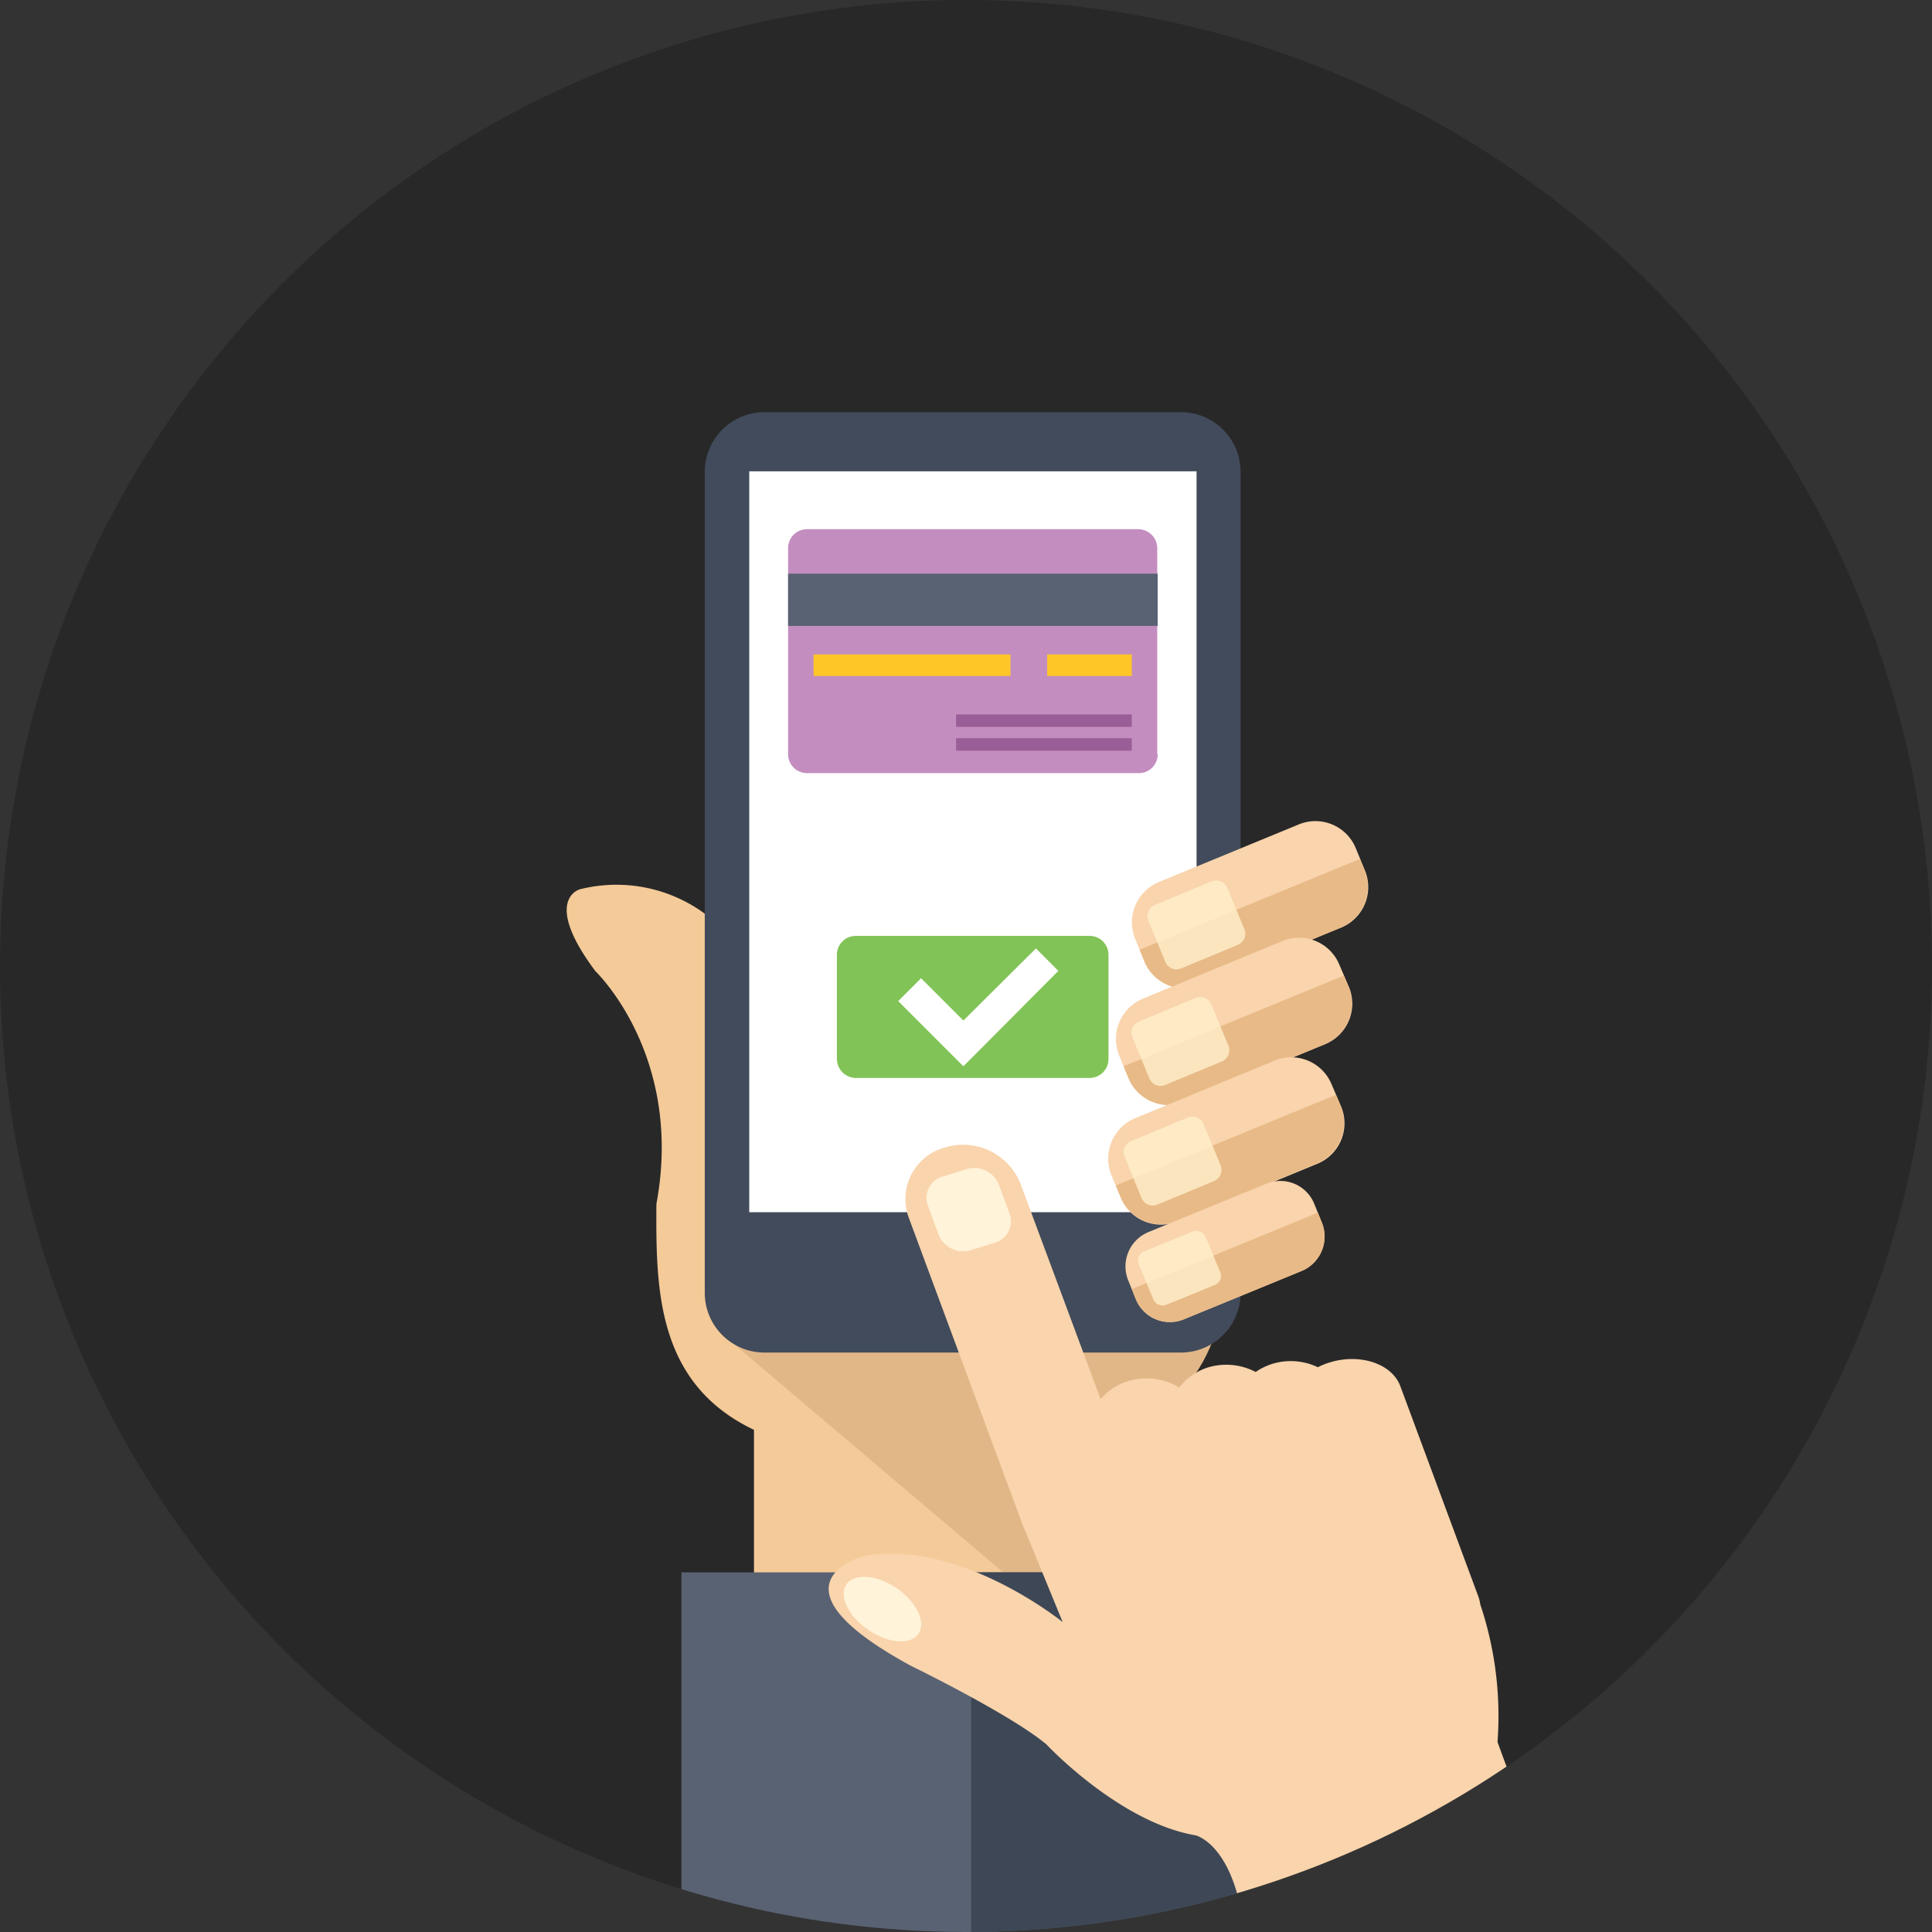
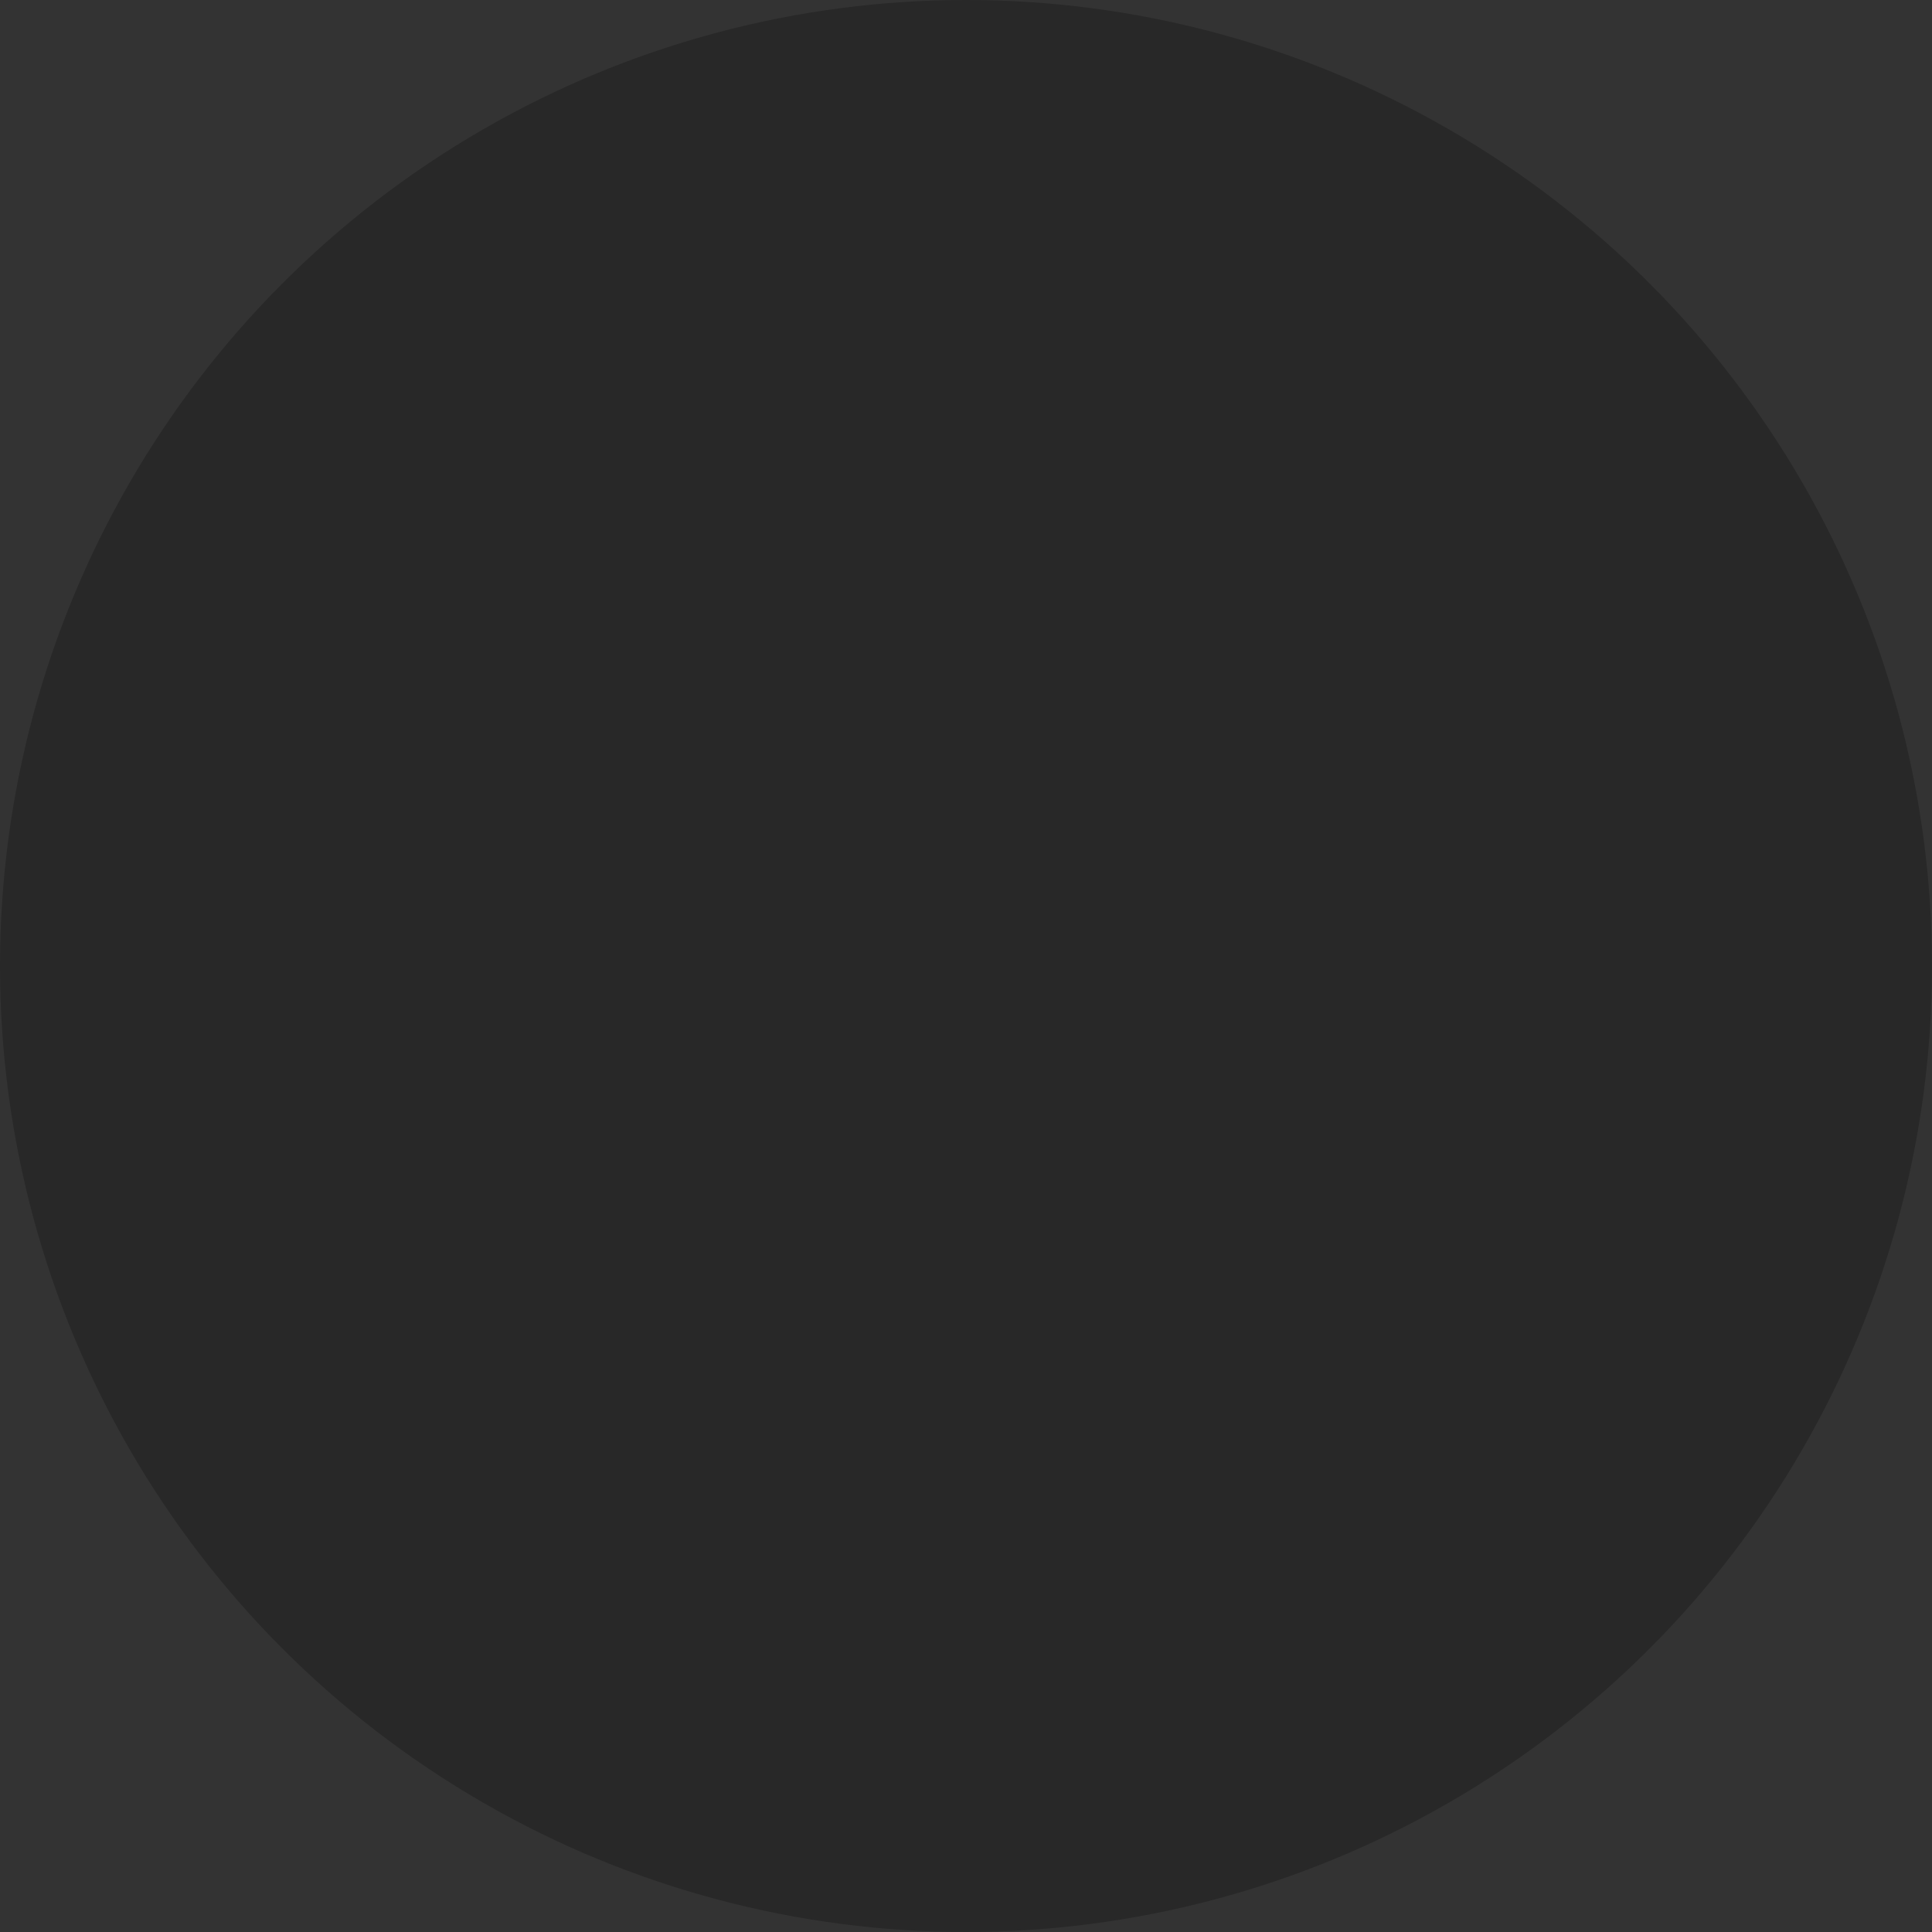
<svg xmlns="http://www.w3.org/2000/svg" viewBox="1296 1760 150 150">
  <rect x="1296" y="1760" width="150" height="150" fill="#333333" stroke="none" />
  <defs>
    <style>.a{opacity:0.215;}.b{clip-path:url(#a);}.c{fill:#f4ca98;}.d{fill:#e2b788;}.e{fill:#596273;}.f{fill:#3d4756;}.g{fill:#414b5b;}.h{fill:#fff;}.i{fill:#f9d4ac;}.j{fill:#e8ba87;}.k{opacity:0.8;}.l{fill:#fff0cc;}.m{fill:#fff3d9;}.n{fill:#c38ebf;}.o{fill:#ffc628;}.p{fill:#995e98;}.q{fill:#81c357;}</style>
    <clipPath id="a">
-       <circle class="a" cx="75" cy="75" r="75" transform="translate(1402 2141)" />
-     </clipPath>
+       </clipPath>
  </defs>
  <circle class="a" cx="75" cy="75" r="75" transform="translate(1296 1760)" />
  <g class="b" transform="translate(-106 -381)">
    <g transform="translate(1445.971 2173)">
      <g transform="translate(0.029)">
        <g transform="translate(0 36.7)">
          <path class="c" d="M33.475,149.713c-.838-7.375-2.548-22.393-2.648-22.762-.134-.5-17.3-12.336-17.3-12.336a11.6,11.6,0,0,0-12.47-4.794s-2.984.771,1.207,6.369c0,0,6.872,6.537,4.727,18.069-.034,6.5-.034,13.912,7.576,17.532v13.141h30.2V148.74Z" transform="translate(-0.029 -109.478)" />
          <g transform="translate(12.93 31.147)">
-             <path class="d" d="M76.648,202.7c-1.14-1.408-9.018,2.38-14.046,4.995l-.57-1.24-23.432.4L59.552,224.62H70.48l-4.559-9.789C76.749,212.083,76.648,202.7,76.648,202.7Z" transform="translate(-38.6 -202.392)" />
+             <path class="d" d="M76.648,202.7c-1.14-1.408-9.018,2.38-14.046,4.995L59.552,224.62H70.48l-4.559-9.789C76.749,212.083,76.648,202.7,76.648,202.7Z" transform="translate(-38.6 -202.392)" />
          </g>
        </g>
        <g transform="translate(8.907 90.076)">
          <rect class="e" width="44.451" height="27.924" />
        </g>
        <g transform="translate(31.401 90.076)">
          <rect class="f" width="21.957" height="27.924" />
        </g>
        <g transform="translate(10.718)">
          <path class="g" d="M73.6,68.386a4.635,4.635,0,0,1-4.626,4.626H36.626A4.635,4.635,0,0,1,32,68.386V4.626A4.635,4.635,0,0,1,36.626,0H68.976A4.635,4.635,0,0,1,73.6,4.626Z" transform="translate(-32)" />
          <g transform="translate(3.453 4.593)">
-             <rect class="h" width="34.73" height="57.525" />
-           </g>
+             </g>
        </g>
        <g transform="translate(43.867 31.768)">
          <path class="i" d="M149.026,98.666a3.4,3.4,0,0,1-1.978,4.391l-10.66,4.391a3.388,3.388,0,0,1-4.492-1.743l-.771-1.877a3.4,3.4,0,0,1,1.978-4.391l10.66-4.391a3.388,3.388,0,0,1,4.492,1.743Z" transform="translate(-130.886 -94.767)" />
          <g transform="translate(0.608 2.928)">
            <path class="j" d="M132.7,110.54l.4.972a3.4,3.4,0,0,0,4.492,1.743l10.627-4.391a3.416,3.416,0,0,0,1.978-4.391l-.4-.972Z" transform="translate(-132.7 -103.5)" />
          </g>
          <g class="k" transform="translate(1.211 4.593)">
            <path class="l" d="M142.042,112.267a.941.941,0,0,1-.536,1.207l-4.358,1.81a.936.936,0,0,1-1.24-.469l-1.341-3.252a.941.941,0,0,1,.536-1.207l4.358-1.81a.936.936,0,0,1,1.24.469Z" transform="translate(-134.498 -108.468)" />
          </g>
        </g>
        <g transform="translate(42.627 40.819)">
          <path class="i" d="M145.326,125.666a3.4,3.4,0,0,1-1.978,4.391l-10.66,4.391a3.388,3.388,0,0,1-4.492-1.743l-.771-1.877a3.4,3.4,0,0,1,1.978-4.391l10.627-4.391a3.388,3.388,0,0,1,4.492,1.743Z" transform="translate(-127.186 -121.767)" />
          <g transform="translate(0.608 2.928)">
            <path class="j" d="M129,137.54l.4.972a3.4,3.4,0,0,0,4.492,1.743l10.627-4.391a3.416,3.416,0,0,0,1.978-4.391l-.4-.972Z" transform="translate(-129 -130.5)" />
          </g>
          <g class="k" transform="translate(1.211 4.593)">
            <path class="l" d="M138.342,139.267a.941.941,0,0,1-.536,1.207l-4.358,1.81a.936.936,0,0,1-1.24-.469l-1.341-3.252a.941.941,0,0,1,.536-1.207l4.358-1.81a.936.936,0,0,1,1.24.469Z" transform="translate(-130.798 -135.468)" />
          </g>
        </g>
        <g transform="translate(42.023 50.105)">
          <path class="i" d="M143.526,153.366a3.4,3.4,0,0,1-1.978,4.391l-10.66,4.391a3.388,3.388,0,0,1-4.492-1.743l-.771-1.877a3.4,3.4,0,0,1,1.978-4.391l10.627-4.391a3.388,3.388,0,0,1,4.492,1.743Z" transform="translate(-125.386 -149.467)" />
          <g transform="translate(0.608 2.894)">
            <path class="j" d="M127.2,165.14l.4.972a3.4,3.4,0,0,0,4.492,1.743l10.627-4.391a3.416,3.416,0,0,0,1.978-4.391l-.4-.972Z" transform="translate(-127.2 -158.1)" />
          </g>
          <g class="k" transform="translate(1.211 4.593)">
            <path class="l" d="M136.542,166.967a.941.941,0,0,1-.536,1.207l-4.358,1.81a.936.936,0,0,1-1.24-.469l-1.341-3.252a.941.941,0,0,1,.536-1.207l4.358-1.81a.936.936,0,0,1,1.24.469Z" transform="translate(-128.998 -163.168)" />
          </g>
        </g>
        <g transform="translate(43.364 59.698)">
          <path class="i" d="M144.677,181.372A2.883,2.883,0,0,1,143,185.093l-8.984,3.688a2.845,2.845,0,0,1-3.788-1.475l-.637-1.576a2.883,2.883,0,0,1,1.676-3.721l8.984-3.687a2.845,2.845,0,0,1,3.788,1.475Z" transform="translate(-129.385 -178.081)" />
          <g transform="translate(0.508 2.454)">
            <path class="j" d="M130.9,191.334l.335.838a2.884,2.884,0,0,0,3.788,1.475l8.984-3.688a2.911,2.911,0,0,0,1.676-3.721l-.335-.838Z" transform="translate(-130.9 -185.4)" />
          </g>
          <g class="k" transform="translate(0.985 3.864)">
            <path class="l" d="M138.719,192.823a.756.756,0,0,1-.469,1.006l-3.687,1.509a.787.787,0,0,1-1.039-.4l-1.14-2.749a.756.756,0,0,1,.469-1.006l3.687-1.509a.787.787,0,0,1,1.039.4Z" transform="translate(-132.325 -189.608)" />
          </g>
        </g>
        <g transform="translate(20.341 56.879)">
          <path class="i" d="M112.632,216.045a27.228,27.228,0,0,0-1.341-10.694,2.838,2.838,0,0,0-.134-.57l-6.068-16.359c-.637-1.743-3.118-2.581-5.5-1.844a5.654,5.654,0,0,0-.905.369,4.888,4.888,0,0,0-3.52-.268,4.731,4.731,0,0,0-1.307.637,4.923,4.923,0,0,0-3.654-.369,4.526,4.526,0,0,0-2.28,1.576,4.913,4.913,0,0,0-3.956-.5,4.391,4.391,0,0,0-2.145,1.408l-6.235-16.761a4.8,4.8,0,0,0-5.866-2.782,4.144,4.144,0,0,0-2.816,5.4l8.85,23.868c.067.168.134.335.2.469l2.916,7.107s-7.978-6.47-15.42-5.129c0,0-8.146,2.112,3.62,8.515,0,0,7.71,3.755,10.526,6.1,0,0,5.665,6.068,11.6,7.073,0,0,2.984.7,3.755,7.341v.1h10.727l12.906-3.922Z" transform="translate(-60.707 -169.674)" />
          <g transform="translate(7.591 1.802)">
-             <path class="m" d="M89.8,178.586a1.731,1.731,0,0,1-1.173,2.28l-1.844.57a2.062,2.062,0,0,1-2.481-1.173l-.838-2.28a1.731,1.731,0,0,1,1.173-2.28l1.844-.57a2.062,2.062,0,0,1,2.481,1.173Z" transform="translate(-83.352 -175.049)" />
-           </g>
+             </g>
          <g transform="translate(1.159 33.545)">
            <path class="m" d="M68.434,270.732c1.509,1.106,2.179,2.682,1.475,3.52s-2.481.6-3.989-.5-2.179-2.682-1.475-3.52C65.148,269.425,66.925,269.626,68.434,270.732Z" transform="translate(-64.164 -269.74)" />
          </g>
        </g>
        <g transform="translate(55.269 109.686)">
          <path class="e" d="M195.439,335.48l-4.358-8.28L164.9,335.48Z" transform="translate(-164.9 -327.2)" />
        </g>
        <g transform="translate(17.188 9.085)">
          <path class="n" d="M80,44.565A1.466,1.466,0,0,1,78.52,46.04H52.775A1.466,1.466,0,0,1,51.3,44.565V28.575A1.466,1.466,0,0,1,52.775,27.1H78.487a1.488,1.488,0,0,1,1.475,1.475v15.99Z" transform="translate(-51.3 -27.1)" />
          <g transform="translate(0 3.453)">
            <rect class="e" width="28.695" height="4.056" />
          </g>
          <g transform="translate(1.978 9.722)">
            <rect class="o" width="15.286" height="1.676" />
          </g>
          <g transform="translate(20.114 9.722)">
            <rect class="o" width="6.57" height="1.676" />
          </g>
          <g transform="translate(13.04 16.225)">
            <rect class="p" width="13.644" height="0.972" />
          </g>
          <g transform="translate(13.04 14.381)">
            <rect class="p" width="13.644" height="0.972" />
          </g>
        </g>
        <g transform="translate(20.976 40.663)">
          <path class="q" d="M83.686,130.854a1.466,1.466,0,0,1-1.475,1.475H64.075a1.488,1.488,0,0,1-1.475-1.475v-8.079a1.466,1.466,0,0,1,1.475-1.475H82.211a1.466,1.466,0,0,1,1.475,1.475Z" transform="translate(-62.6 -121.3)" />
        </g>
      </g>
      <g transform="translate(25.764 41.635)">
        <path class="h" d="M87.494,124.2l-5.632,5.6-3.285-3.285L76.8,128.29l5.062,5.062,7.375-7.409Z" transform="translate(-76.8 -124.2)" />
      </g>
    </g>
  </g>
</svg>